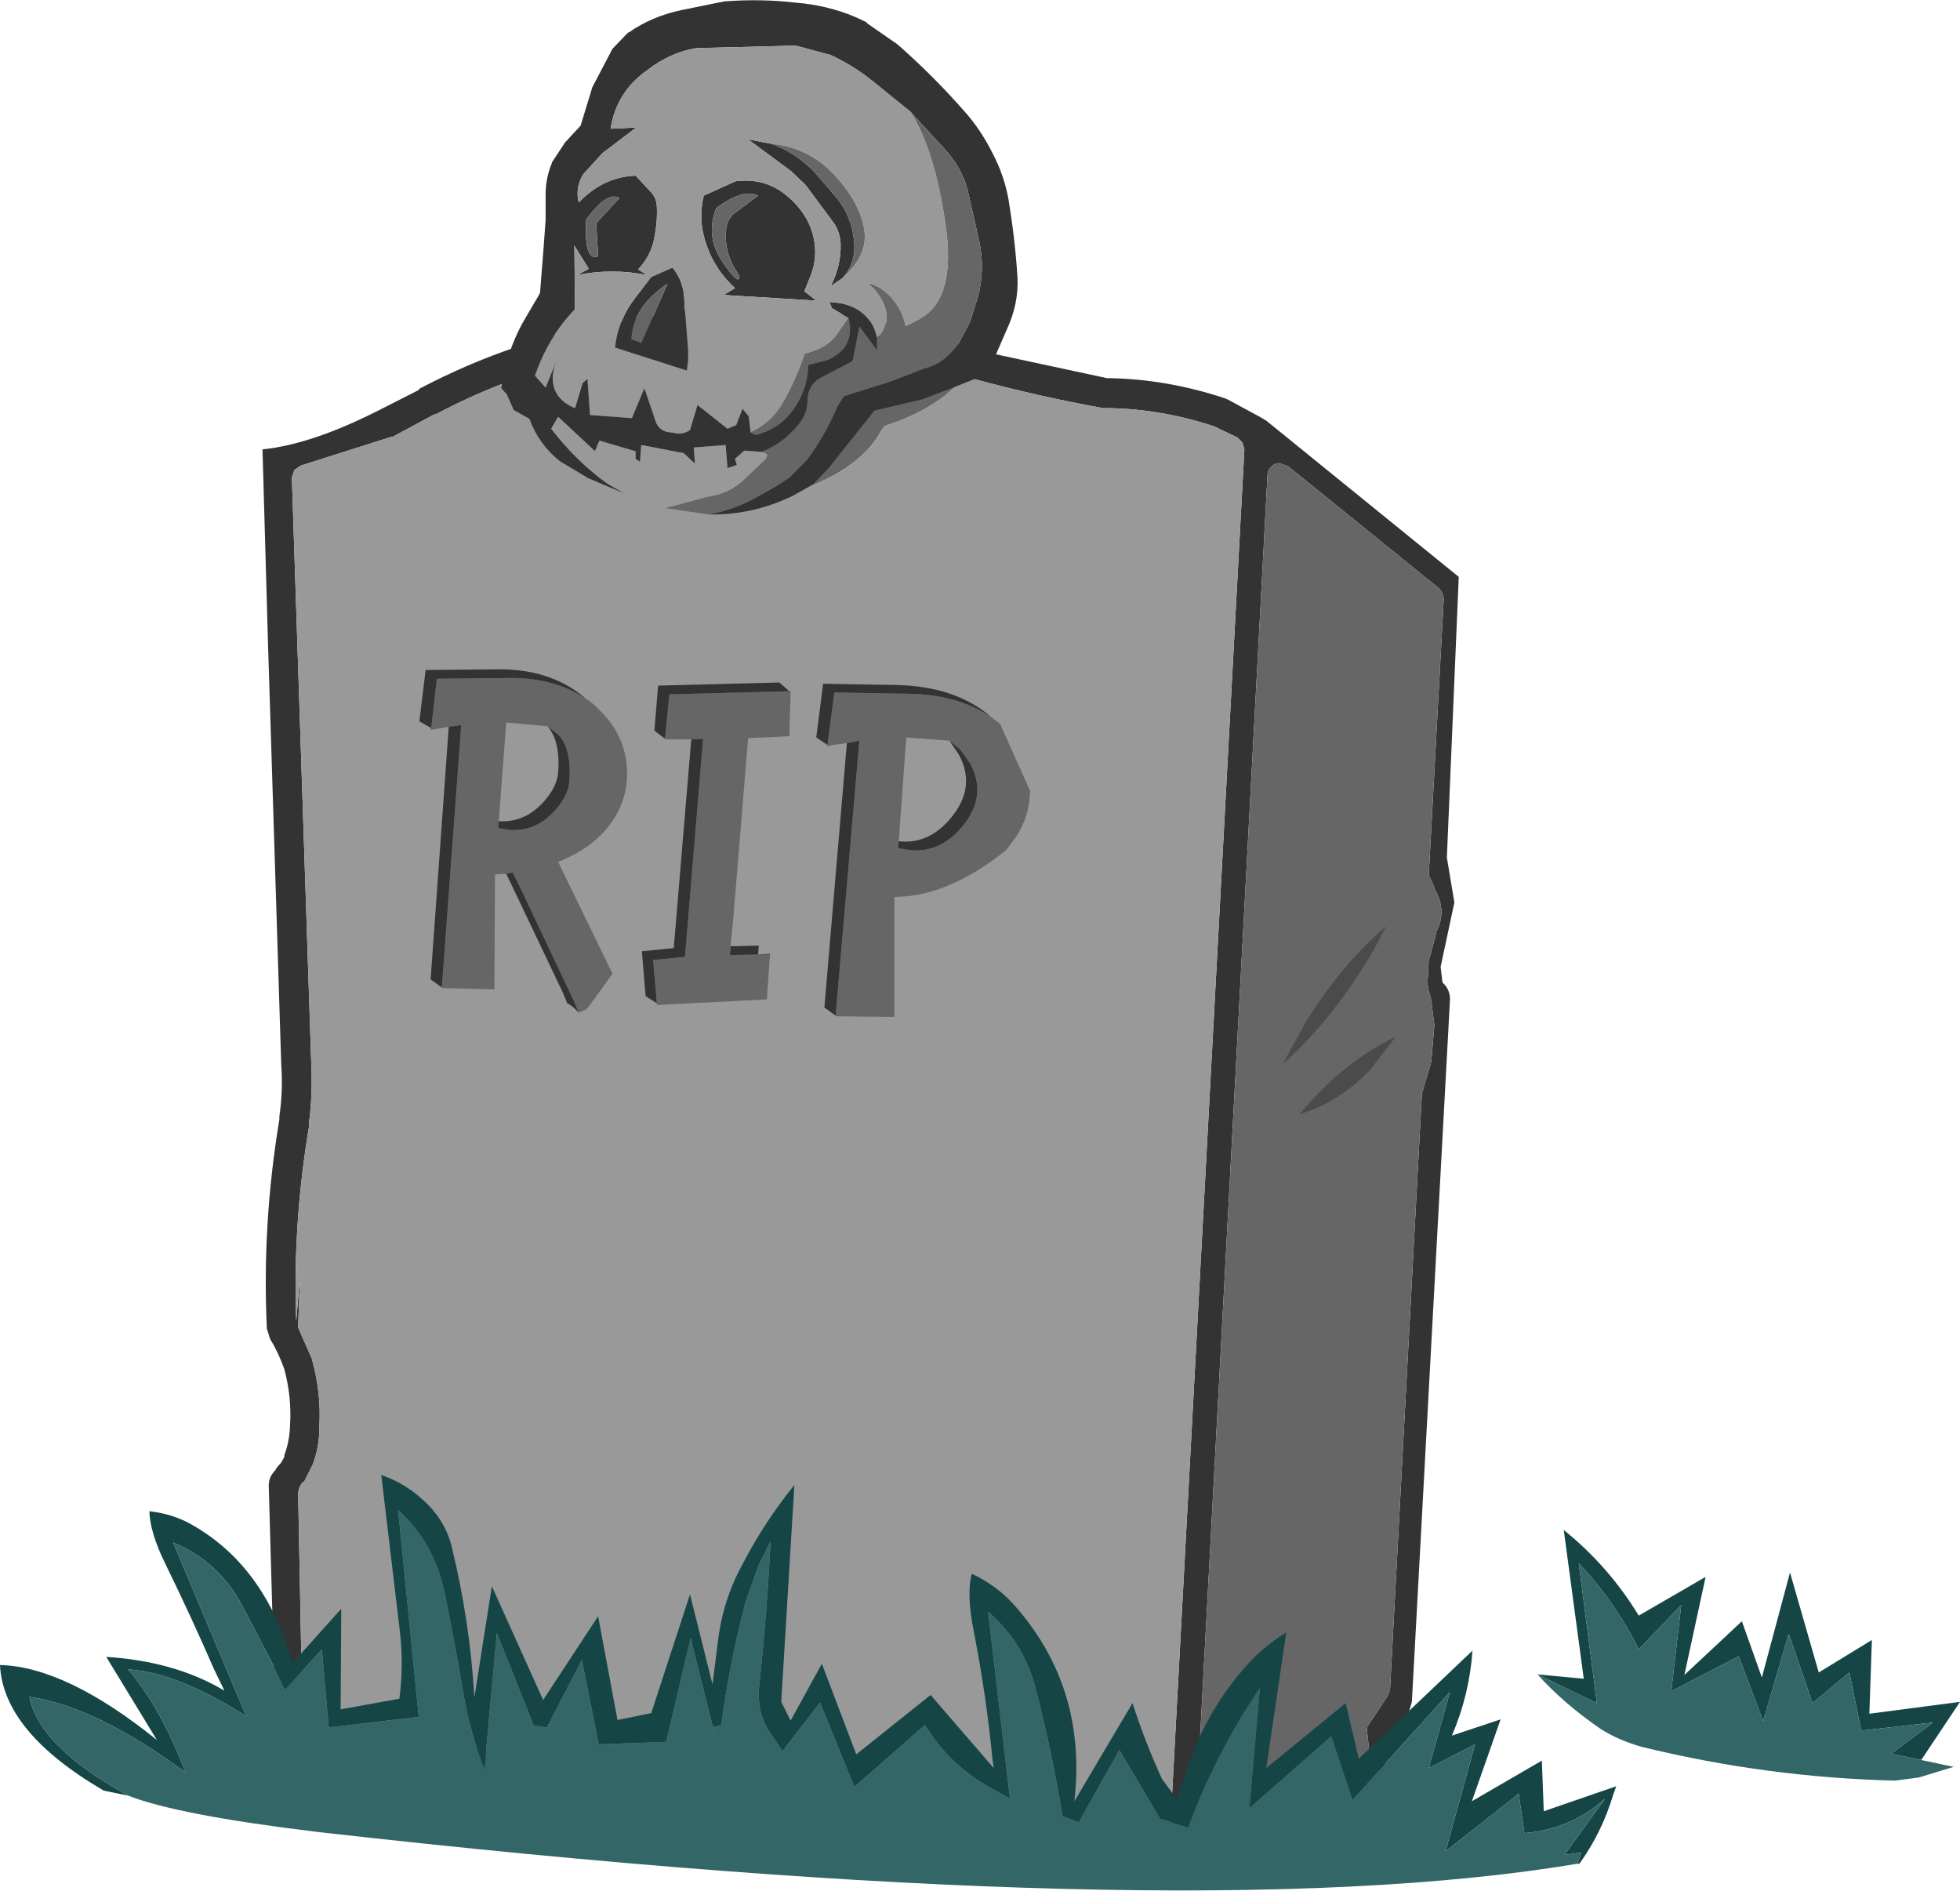
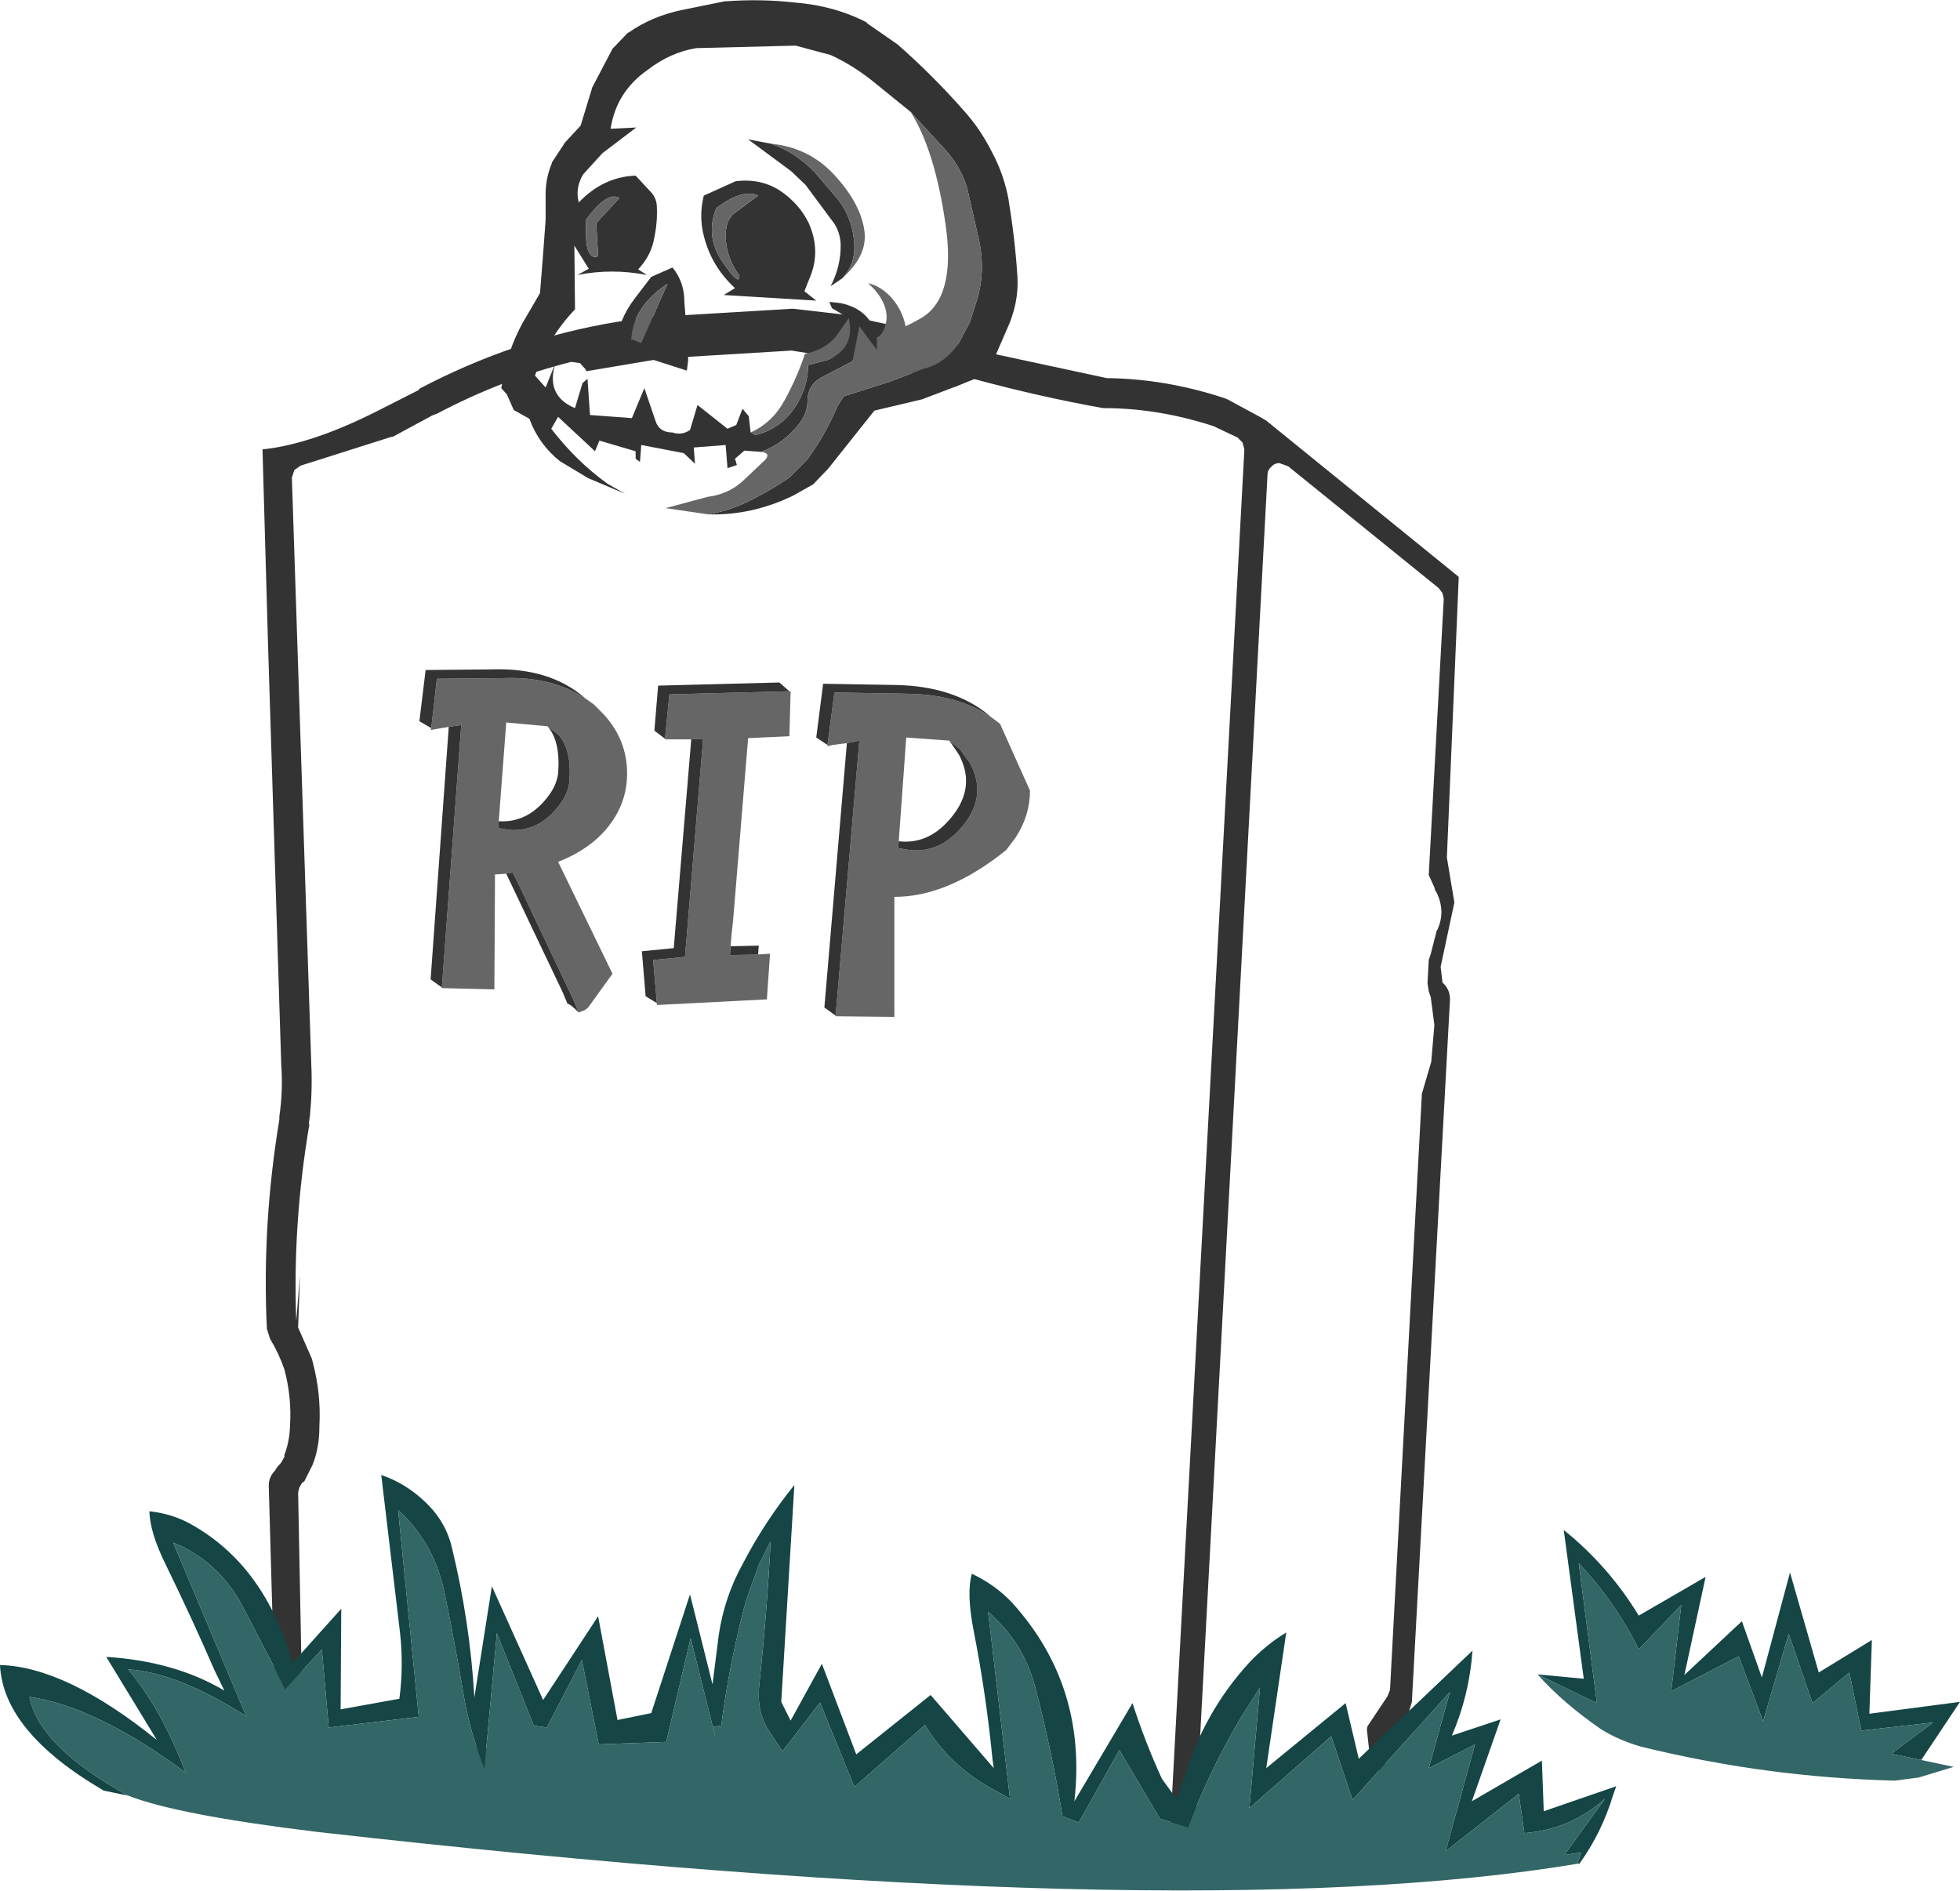
<svg xmlns="http://www.w3.org/2000/svg" height="151.25px" width="156.8px">
  <g transform="matrix(1.0, 0.0, 0.0, 1.0, 81.7, 77.2)">
    <path d="M33.7 -29.75 L33.4 -30.15 21.35 -39.9 20.65 -40.15 Q20.25 -40.15 20.0 -39.85 19.7 -39.6 19.7 -39.2 L13.9 69.4 14.05 69.95 14.45 70.35 15.05 70.45 29.55 68.15 30.15 67.8 30.4 67.2 30.2 66.55 27.9 63.45 27.65 61.15 27.7 60.9 29.3 58.5 29.5 58.0 32.05 10.3 32.8 7.75 33.05 4.8 32.75 2.5 32.75 2.55 32.6 2.1 32.5 1.45 32.6 -0.4 32.75 -0.85 33.2 -2.6 33.2 -2.65 Q34.0 -4.15 33.25 -5.75 L33.05 -6.1 33.1 -6.1 32.6 -7.2 33.8 -29.3 33.7 -29.75 M-34.8 -47.5 L-34.85 -47.65 -35.3 -48.15 -36.0 -48.25 Q-41.55 -46.85 -46.75 -44.1 L-47.05 -44.0 -50.2 -42.3 -50.3 -42.25 -50.4 -42.25 -57.65 -39.95 -58.15 -39.6 -58.35 -39.0 -57.9 -25.35 -56.8 7.85 -56.8 7.9 Q-56.7 9.95 -56.9 12.0 L-57.0 12.75 -56.95 12.75 Q-58.3 20.7 -58.0 28.5 L-57.7 24.8 -57.85 29.0 -56.75 31.5 -56.7 31.7 Q-56.0 34.3 -56.15 36.9 L-56.15 37.0 Q-56.15 38.35 -56.55 39.6 L-56.7 40.0 -57.35 41.3 -57.55 41.45 -57.75 41.8 -57.85 42.2 -57.5 60.3 -57.2 61.0 -56.55 61.3 -46.1 62.05 -46.05 62.05 -45.95 62.05 Q-32.55 64.75 -19.45 66.1 -5.0 67.6 9.3 70.3 L9.5 70.35 9.7 70.35 10.75 70.4 11.3 70.35 11.75 70.0 11.9 69.45 17.85 -41.25 17.7 -41.8 17.3 -42.2 15.4 -43.1 15.25 -43.15 Q10.9 -44.55 6.6 -44.55 L6.5 -44.55 6.45 -44.55 6.55 -44.55 Q1.5 -45.45 -3.85 -46.9 L-4.35 -46.9 -4.8 -46.65 -5.25 -46.25 -7.9 -47.05 -10.05 -47.7 -11.7 -48.1 -18.35 -49.15 -18.45 -49.15 -28.35 -48.55 -29.05 -48.45 -29.15 -48.45 -34.8 -47.5 M16.5 -45.25 L19.0 -43.9 19.6 -43.55 35.0 -31.05 34.05 -8.6 34.65 -5.0 33.55 0.15 33.7 1.4 33.85 1.55 Q34.3 2.05 34.3 2.75 L31.25 58.95 31.0 59.8 29.4 62.15 28.9 63.65 30.0 65.2 30.85 65.85 31.1 66.8 30.95 69.15 15.45 73.1 -30.55 66.5 -49.35 63.8 Q-55.5 62.45 -59.6 62.85 L-60.2 41.65 Q-60.2 40.95 -59.7 40.45 L-59.55 40.2 -59.2 39.8 -58.95 39.35 -58.95 39.2 Q-58.55 38.15 -58.5 36.95 L-58.5 36.85 Q-58.35 34.6 -58.95 32.35 -59.4 31.05 -60.1 29.9 L-60.35 29.1 Q-60.75 20.8 -59.35 12.35 L-59.35 12.1 Q-59.05 10.05 -59.2 8.0 L-60.25 -25.4 -60.7 -41.25 Q-56.75 -41.65 -51.35 -44.4 L-48.2 -46.0 -48.15 -46.1 Q-40.55 -50.1 -32.35 -51.45 L-29.6 -51.85 -29.5 -51.85 -29.25 -51.85 -18.35 -52.5 -18.25 -52.5 -14.35 -52.05 -9.1 -50.9 -6.9 -50.25 Q-4.45 -49.5 -2.0 -48.85 L6.85 -46.95 Q11.55 -46.9 16.25 -45.35 L16.5 -45.25" fill="#333333" fill-rule="evenodd" stroke="none" />
-     <path d="M33.7 -29.75 L33.8 -29.3 32.6 -7.2 33.1 -6.1 33.05 -6.1 33.25 -5.75 Q34.0 -4.15 33.2 -2.65 L33.2 -2.6 32.75 -0.85 32.6 -0.4 32.5 1.45 32.6 2.1 32.75 2.55 32.75 2.5 33.05 4.8 32.8 7.75 32.05 10.3 29.5 58.0 29.3 58.5 27.7 60.9 27.65 61.15 27.9 63.45 30.2 66.55 30.4 67.2 30.15 67.8 29.55 68.15 15.05 70.45 14.45 70.35 14.05 69.95 13.9 69.4 19.7 -39.2 Q19.7 -39.6 20.0 -39.85 20.25 -40.15 20.65 -40.15 L21.35 -39.9 33.4 -30.15 33.7 -29.75 M-34.8 -47.5 L-29.15 -48.45 -29.05 -48.45 -28.35 -48.55 -18.45 -49.15 -18.35 -49.15 -11.7 -48.1 -10.05 -47.7 -7.9 -47.05 -5.25 -46.25 -5.95 -45.7 -5.95 -45.65 Q-8.05 -44.05 -10.55 -43.25 L-10.95 -43.1 -11.2 -42.75 Q-12.05 -41.1 -14.05 -39.75 -16.0 -38.45 -18.4 -37.85 L-22.85 -37.35 Q-28.05 -37.35 -31.7 -39.75 -35.05 -42.05 -35.1 -45.25 L-34.8 -46.95 -34.8 -47.5" fill="#666666" fill-rule="evenodd" stroke="none" />
-     <path d="M-5.25 -46.25 L-4.8 -46.65 -4.35 -46.9 -3.85 -46.9 Q1.5 -45.45 6.55 -44.55 L6.45 -44.55 6.5 -44.55 6.6 -44.55 Q10.9 -44.55 15.25 -43.15 L15.4 -43.1 17.3 -42.2 17.7 -41.8 17.85 -41.25 11.9 69.45 11.75 70.0 11.3 70.35 10.75 70.4 9.7 70.35 9.5 70.35 9.3 70.3 Q-5.0 67.6 -19.45 66.1 -32.55 64.75 -45.95 62.05 L-46.05 62.05 -46.1 62.05 -56.55 61.3 -57.2 61.0 -57.5 60.3 -57.85 42.2 -57.75 41.8 -57.55 41.45 -57.35 41.3 -56.7 40.0 -56.55 39.6 Q-56.15 38.35 -56.15 37.0 L-56.15 36.9 Q-56.0 34.3 -56.7 31.7 L-56.75 31.5 -57.85 29.0 -57.7 24.8 -58.0 28.5 Q-58.3 20.7 -56.95 12.75 L-57.0 12.75 -56.9 12.0 Q-56.7 9.95 -56.8 7.9 L-56.8 7.85 -57.9 -25.35 -58.35 -39.0 -58.15 -39.6 -57.65 -39.95 -50.4 -42.25 -50.3 -42.25 -50.2 -42.3 -47.05 -44.0 -46.75 -44.1 Q-41.55 -46.85 -36.0 -48.25 L-35.3 -48.15 -34.85 -47.65 -34.8 -47.5 -34.8 -46.95 -35.1 -45.25 Q-35.05 -42.05 -31.7 -39.75 -28.05 -37.35 -22.85 -37.35 L-18.4 -37.85 Q-16.0 -38.45 -14.05 -39.75 -12.05 -41.1 -11.2 -42.75 L-10.95 -43.1 -10.55 -43.25 Q-8.05 -44.05 -5.95 -45.65 L-5.95 -45.7 -5.25 -46.25 M-50.1 65.1 L-45.0 65.95 -44.75 66.05 -52.2 64.85 -50.1 65.1 M-4.95 -50.15 L-3.65 -50.0 -4.5 -49.8 -4.7 -50.0 -4.95 -50.15" fill="#999999" fill-rule="evenodd" stroke="none" />
    <path d="M-71.45 66.45 L-73.4 66.05 Q-81.45 61.35 -81.7 56.0 -76.4 56.15 -69.15 62.0 L-73.2 55.35 Q-67.7 55.7 -63.75 58.05 L-64.55 56.4 Q-66.35 52.25 -68.5 47.85 -69.7 45.4 -69.75 43.7 -67.9 43.9 -66.4 44.75 -60.5 48.05 -58.3 55.85 L-54.4 51.5 -54.45 59.55 -49.75 58.7 Q-49.4 56.05 -49.7 53.4 L-51.2 40.8 Q-49.3 41.45 -47.8 42.85 -46.05 44.45 -45.55 46.6 -44.1 52.55 -43.75 58.6 L-42.35 49.7 -38.25 58.8 -33.85 52.1 -32.3 60.4 -29.6 59.85 -26.5 50.35 -24.7 57.55 -24.2 53.6 Q-23.75 50.55 -22.25 47.85 -20.5 44.5 -18.15 41.6 L-19.2 58.95 -18.45 60.45 -15.95 55.9 -13.2 63.15 -7.25 58.4 -2.2 64.25 -2.3 63.55 Q-2.8 58.4 -3.8 53.3 -4.4 50.25 -3.95 48.7 -2.05 49.6 -0.7 51.05 5.3 57.7 4.25 66.9 L8.9 59.05 Q9.9 62.15 11.25 65.1 L12.45 66.75 13.1 64.85 Q14.65 59.75 18.2 55.85 19.55 54.4 21.2 53.4 L19.6 64.25 25.95 59.05 27.0 63.5 36.1 54.85 Q35.85 58.4 34.45 61.65 L38.35 60.35 36.05 66.9 41.65 63.65 41.8 67.7 47.6 65.7 47.35 66.4 Q46.45 69.4 44.65 71.9 L44.5 71.9 44.8 71.0 43.45 71.2 46.7 66.7 Q43.95 69.15 40.25 69.45 L39.8 66.3 33.95 70.9 36.3 62.35 32.6 64.25 34.3 58.15 26.5 66.8 24.8 61.7 18.25 67.45 19.1 57.8 17.6 60.15 Q15.0 64.55 13.35 69.0 L11.1 68.3 7.85 62.8 4.6 68.6 3.3 68.1 Q2.45 62.85 1.1 57.7 0.15 54.15 -2.65 51.75 L-0.9 66.7 -1.35 66.45 -1.8 66.2 -2.25 65.95 Q-5.75 64.05 -7.7 60.8 L-13.35 65.75 -16.1 59.0 -19.1 62.9 -20.3 61.1 Q-21.2 59.55 -20.95 57.5 -20.35 51.9 -20.05 46.1 L-21.0 48.0 -22.05 50.95 Q-23.35 55.85 -24.0 60.85 L-24.65 60.95 -24.45 61.85 -26.45 53.85 -28.4 62.15 -33.8 62.35 -35.15 55.6 -37.95 61.0 -39.0 60.85 -41.95 53.45 -42.95 64.3 Q-44.15 61.25 -44.65 58.15 -45.3 54.3 -46.1 50.4 -46.9 46.3 -49.85 43.6 L-48.2 60.15 -55.4 61.0 -55.95 54.75 -58.9 57.95 -60.0 55.7 -62.3 51.3 Q-64.2 47.7 -67.85 46.2 L-62.0 60.1 Q-67.5 56.6 -71.45 56.35 -68.85 59.4 -66.85 64.6 -74.05 59.3 -79.35 58.55 -78.55 62.55 -71.45 66.45 M41.3 56.75 L45.0 57.1 43.4 45.2 Q47.0 48.1 49.4 52.05 L54.75 48.95 53.05 56.8 57.65 52.5 59.25 57.0 61.5 48.6 63.8 56.6 68.05 54.0 67.85 59.9 75.1 58.95 72.0 63.6 69.6 63.1 72.95 60.6 67.2 61.25 66.25 56.6 63.3 59.05 61.4 53.5 59.35 60.5 57.4 55.3 52.0 58.1 52.8 51.2 49.4 54.75 Q47.55 51.0 44.6 47.85 L46.05 59.05 41.3 56.75" fill="#154545" fill-rule="evenodd" stroke="none" />
    <path d="M-71.45 66.45 Q-78.55 62.55 -79.35 58.55 -74.05 59.3 -66.85 64.6 -68.85 59.4 -71.45 56.35 -67.5 56.6 -62.0 60.1 L-67.85 46.2 Q-64.2 47.7 -62.3 51.3 L-60.0 55.7 -58.9 57.95 -55.95 54.75 -55.4 61.0 -48.2 60.15 -49.85 43.6 Q-46.9 46.3 -46.1 50.4 -45.3 54.3 -44.65 58.15 -44.15 61.25 -42.95 64.3 L-41.95 53.45 -39.0 60.85 -37.95 61.0 -35.15 55.6 -33.8 62.35 -28.4 62.15 -26.45 53.85 -24.45 61.85 -24.65 60.95 -24.0 60.85 Q-23.35 55.85 -22.05 50.95 L-21.0 48.0 -20.05 46.1 Q-20.35 51.9 -20.95 57.5 -21.2 59.55 -20.3 61.1 L-19.1 62.9 -16.1 59.0 -13.35 65.75 -7.7 60.8 Q-5.75 64.05 -2.25 65.95 L-1.8 66.2 -1.35 66.45 -0.9 66.7 -2.65 51.75 Q0.15 54.15 1.1 57.7 2.45 62.85 3.3 68.1 L4.6 68.6 7.85 62.8 11.1 68.3 13.35 69.0 Q15.0 64.55 17.6 60.15 L19.1 57.8 18.25 67.45 24.8 61.7 26.5 66.8 34.3 58.15 32.6 64.25 36.3 62.35 33.95 70.9 39.8 66.3 40.25 69.45 Q43.95 69.15 46.7 66.7 L43.45 71.2 44.8 71.0 44.5 71.9 Q12.8 77.2 -56.35 69.35 -67.5 68.0 -71.45 66.45 M41.3 56.75 L46.05 59.05 44.6 47.85 Q47.55 51.0 49.4 54.75 L52.8 51.2 52.0 58.1 57.4 55.3 59.35 60.5 61.4 53.5 63.3 59.05 66.25 56.6 67.2 61.25 72.95 60.6 69.6 63.1 72.0 63.6 74.6 64.15 71.8 65.0 69.9 65.25 Q59.65 65.0 49.65 62.55 47.85 62.05 46.4 61.15 43.35 59.05 41.3 56.75" fill="#336666" fill-rule="evenodd" stroke="none" />
    <path d="M-31.7 -37.7 L-34.65 -38.95 -36.9 -40.3 Q-38.6 -41.65 -39.35 -43.7 L-40.6 -44.4 -41.15 -45.65 -41.6 -46.15 -41.3 -47.75 Q-40.8 -49.7 -39.9 -51.35 L-38.5 -53.75 -38.25 -56.9 -38.05 -59.6 -38.05 -61.35 Q-38.1 -62.85 -37.55 -64.15 L-37.55 -64.2 -36.5 -65.8 -35.25 -67.15 -34.35 -70.1 -34.35 -70.15 -32.7 -73.3 -31.45 -74.6 -31.4 -74.6 Q-29.55 -75.9 -27.15 -76.4 L-23.7 -77.1 -23.6 -77.1 Q-20.8 -77.3 -18.15 -77.0 -14.95 -76.75 -12.35 -75.4 L-12.35 -75.35 -9.9 -73.65 Q-7.1 -71.2 -4.55 -68.3 -3.25 -66.85 -2.3 -64.95 -1.35 -63.15 -1.0 -61.15 L-1.0 -61.1 Q-0.5 -58.1 -0.3 -55.0 -0.2 -52.9 -1.15 -50.85 L-2.15 -48.55 -2.15 -48.5 -2.95 -47.2 -5.05 -46.35 -7.95 -45.25 -11.75 -44.35 -15.45 -39.7 -16.65 -38.45 -18.25 -37.55 Q-21.55 -35.95 -25.05 -36.05 -22.95 -36.4 -20.95 -37.55 -19.7 -38.2 -18.55 -39.0 L-17.15 -40.4 Q-15.7 -42.35 -14.7 -44.7 L-14.2 -45.5 -10.55 -46.65 -7.8 -47.7 Q-7.2 -47.85 -6.65 -48.15 -5.8 -48.65 -5.05 -49.65 L-4.1 -51.45 -3.45 -53.5 Q-2.9 -55.65 -3.35 -57.85 L-4.3 -62.05 Q-4.8 -63.85 -6.15 -65.3 L-8.85 -68.25 -11.75 -70.6 Q-13.4 -71.95 -15.25 -72.8 L-18.05 -73.55 -26.0 -73.35 Q-28.1 -73.0 -29.9 -71.6 -32.4 -69.85 -32.85 -66.9 L-30.8 -67.0 -33.5 -64.95 -35.05 -63.25 Q-35.7 -62.15 -35.4 -61.0 -33.45 -63.05 -30.85 -63.15 L-29.55 -61.75 Q-29.15 -61.25 -29.15 -60.6 -29.1 -59.4 -29.35 -58.2 -29.6 -56.75 -30.65 -55.65 L-29.95 -55.2 Q-32.75 -55.75 -35.5 -55.2 L-34.6 -55.7 -35.75 -57.55 -35.7 -52.45 Q-37.9 -50.15 -38.9 -47.15 L-38.05 -46.2 -37.25 -48.2 Q-38.1 -45.55 -35.7 -44.55 L-35.1 -46.55 -34.7 -46.9 -34.5 -44.0 -31.15 -43.75 -30.15 -46.15 -29.25 -43.5 Q-28.95 -42.6 -27.9 -42.6 -27.15 -42.35 -26.5 -42.8 L-25.9 -44.8 -23.5 -42.9 -22.8 -43.2 -22.3 -44.5 -21.8 -43.9 -21.65 -42.6 -21.25 -42.4 Q-19.05 -42.95 -17.9 -44.95 -17.05 -46.4 -17.05 -48.0 L-15.5 -48.4 Q-13.25 -49.35 -13.8 -51.75 L-15.15 -52.55 -15.35 -53.05 -14.45 -52.95 Q-12.05 -52.45 -11.55 -50.2 L-11.55 -49.2 -12.95 -51.1 -13.5 -48.3 -15.9 -47.05 Q-17.1 -46.45 -17.1 -45.1 -17.1 -44.1 -17.85 -43.2 -19.05 -41.7 -20.8 -41.05 L-22.15 -41.15 -22.9 -40.5 -22.75 -40.0 -23.5 -39.75 -23.65 -41.6 -26.2 -41.4 -26.1 -40.1 -27.0 -40.95 -30.4 -41.6 -30.5 -40.25 -30.85 -40.5 -30.85 -41.1 -33.75 -41.95 -34.1 -41.1 -37.05 -43.85 -37.6 -42.9 Q-35.6 -40.3 -33.1 -38.5 L-31.7 -37.7 M-34.0 -59.35 L-32.15 -61.35 Q-33.1 -61.95 -34.8 -59.65 -35.0 -56.25 -33.85 -56.7 L-34.0 -59.35 M-31.15 -50.05 L-30.4 -49.75 -28.3 -54.5 Q-31.15 -52.6 -31.2 -49.9 L-31.15 -50.05 M-23.9 -56.25 Q-22.5 -54.2 -22.55 -55.15 -23.85 -56.95 -23.6 -58.95 -23.5 -59.65 -23.0 -60.1 L-21.05 -61.55 Q-22.25 -62.15 -24.4 -60.55 -25.3 -58.3 -23.9 -56.25 M-27.9 -55.8 Q-26.95 -54.65 -26.95 -53.05 L-26.65 -49.15 -26.65 -48.35 -26.75 -47.55 -32.5 -49.4 Q-32.25 -51.6 -30.9 -53.35 L-29.6 -55.05 -27.9 -55.8 M-25.4 -58.35 Q-25.8 -59.9 -25.4 -61.55 L-22.85 -62.7 Q-20.85 -62.95 -19.3 -61.95 -17.75 -60.9 -17.0 -59.35 -16.05 -57.2 -16.85 -55.15 L-17.35 -53.9 -16.4 -53.15 -23.8 -53.6 -22.9 -54.15 Q-24.8 -55.9 -25.4 -58.35 M-20.0 -65.7 Q-18.05 -65.0 -16.55 -63.45 L-14.75 -61.35 Q-13.45 -59.75 -13.35 -57.55 -13.3 -56.05 -14.3 -54.95 L-15.25 -54.3 Q-14.4 -55.95 -14.45 -57.7 -14.5 -58.6 -14.95 -59.3 L-17.25 -62.4 -18.4 -63.5 -21.85 -66.05 -20.0 -65.7" fill="#333333" fill-rule="evenodd" stroke="none" />
-     <path d="M-31.7 -37.7 L-33.1 -38.5 Q-35.6 -40.3 -37.6 -42.9 L-37.05 -43.85 -34.1 -41.1 -33.75 -41.95 -30.85 -41.1 -30.85 -40.5 -30.5 -40.25 -30.4 -41.6 -27.0 -40.95 -26.1 -40.1 -26.2 -41.4 -23.65 -41.6 -23.5 -39.75 -22.75 -40.0 -22.9 -40.5 -22.15 -41.15 -20.8 -41.05 Q-20.0 -40.95 -20.5 -40.4 L-22.35 -38.65 Q-23.5 -37.65 -25.1 -37.45 L-28.45 -36.55 -31.7 -37.7 M-11.55 -50.2 Q-12.05 -52.45 -14.45 -52.95 L-15.35 -53.05 -15.15 -52.55 -13.8 -51.75 -14.85 -50.25 Q-15.75 -49.2 -17.3 -48.9 -17.95 -46.95 -18.95 -45.15 -19.9 -43.4 -21.65 -42.6 L-21.8 -43.9 -22.3 -44.5 -22.8 -43.2 -23.5 -42.9 -25.9 -44.8 -26.5 -42.8 Q-27.15 -42.35 -27.9 -42.6 -28.95 -42.6 -29.25 -43.5 L-30.15 -46.15 -31.15 -43.75 -34.5 -44.0 -34.7 -46.9 -35.1 -46.55 -35.7 -44.55 Q-38.1 -45.55 -37.25 -48.2 L-38.05 -46.2 -38.9 -47.15 Q-37.9 -50.15 -35.7 -52.45 L-35.75 -57.55 -34.6 -55.7 -35.5 -55.2 Q-32.75 -55.75 -29.95 -55.2 L-30.65 -55.65 Q-29.6 -56.75 -29.35 -58.2 -29.1 -59.4 -29.15 -60.6 -29.15 -61.25 -29.55 -61.75 L-30.85 -63.15 Q-33.45 -63.05 -35.4 -61.0 -35.7 -62.15 -35.05 -63.25 L-33.5 -64.95 -30.8 -67.0 -32.85 -66.9 Q-32.4 -69.85 -29.9 -71.6 -28.1 -73.0 -26.0 -73.35 L-18.05 -73.55 -15.25 -72.8 Q-13.4 -71.95 -11.75 -70.6 L-8.85 -68.25 Q-6.9 -65.15 -6.05 -59.2 -5.2 -53.3 -8.1 -51.7 -8.7 -51.35 -9.25 -51.1 -9.5 -52.35 -10.35 -53.35 -11.2 -54.3 -12.25 -54.55 L-11.7 -54.0 Q-10.5 -52.55 -10.85 -51.25 -11.05 -50.45 -11.55 -50.2 M-25.4 -58.35 Q-24.8 -55.9 -22.9 -54.15 L-23.8 -53.6 -16.4 -53.15 -17.35 -53.9 -16.85 -55.15 Q-16.05 -57.2 -17.0 -59.35 -17.75 -60.9 -19.3 -61.95 -20.85 -62.95 -22.85 -62.7 L-25.4 -61.55 Q-25.8 -59.9 -25.4 -58.35 M-27.9 -55.8 L-29.6 -55.05 -30.9 -53.35 Q-32.25 -51.6 -32.5 -49.4 L-26.75 -47.55 -26.65 -48.35 -26.65 -49.15 -26.95 -53.05 Q-26.95 -54.65 -27.9 -55.8 M-20.0 -65.7 L-21.85 -66.05 -18.4 -63.5 -17.25 -62.4 -14.95 -59.3 Q-14.5 -58.6 -14.45 -57.7 -14.4 -55.95 -15.25 -54.3 L-14.3 -54.95 -13.85 -55.4 Q-12.3 -57.0 -12.55 -58.75 -12.85 -60.9 -14.9 -63.15 -16.95 -65.4 -20.0 -65.7" fill="#999999" fill-rule="evenodd" stroke="none" />
    <path d="M-20.8 -41.05 Q-19.05 -41.7 -17.85 -43.2 -17.1 -44.1 -17.1 -45.1 -17.1 -46.45 -15.9 -47.05 L-13.5 -48.3 -12.95 -51.1 -11.55 -49.2 -11.55 -50.2 Q-11.05 -50.45 -10.85 -51.25 -10.5 -52.55 -11.7 -54.0 L-12.25 -54.55 Q-11.2 -54.3 -10.35 -53.35 -9.5 -52.35 -9.25 -51.1 -8.7 -51.35 -8.1 -51.7 -5.2 -53.3 -6.05 -59.2 -6.9 -65.15 -8.85 -68.25 L-6.15 -65.3 Q-4.8 -63.85 -4.3 -62.05 L-3.35 -57.85 Q-2.9 -55.65 -3.45 -53.5 L-4.1 -51.45 -5.05 -49.65 Q-5.8 -48.65 -6.65 -48.15 -7.2 -47.85 -7.8 -47.7 L-10.55 -46.65 -14.2 -45.5 -14.7 -44.7 Q-15.7 -42.35 -17.15 -40.4 L-18.55 -39.0 Q-19.7 -38.2 -20.95 -37.55 -22.95 -36.4 -25.05 -36.05 L-28.45 -36.55 -25.1 -37.45 Q-23.5 -37.65 -22.35 -38.65 L-20.5 -40.4 Q-20.0 -40.95 -20.8 -41.05 M-13.8 -51.75 Q-13.25 -49.35 -15.5 -48.4 L-17.05 -48.0 Q-17.05 -46.4 -17.9 -44.95 -19.05 -42.95 -21.25 -42.4 L-21.65 -42.6 Q-19.9 -43.4 -18.95 -45.15 -17.95 -46.95 -17.3 -48.9 -15.75 -49.2 -14.85 -50.25 L-13.8 -51.75 M-23.9 -56.25 Q-25.3 -58.3 -24.4 -60.55 -22.25 -62.15 -21.05 -61.55 L-23.0 -60.1 Q-23.5 -59.65 -23.6 -58.95 -23.85 -56.95 -22.55 -55.15 -22.5 -54.2 -23.9 -56.25 M-31.15 -50.05 L-31.2 -49.9 Q-31.15 -52.6 -28.3 -54.5 L-30.4 -49.75 -31.15 -50.05 M-34.0 -59.35 L-33.85 -56.7 Q-35.0 -56.25 -34.8 -59.65 -33.1 -61.95 -32.15 -61.35 L-34.0 -59.35 M-14.3 -54.95 Q-13.3 -56.05 -13.35 -57.55 -13.45 -59.75 -14.75 -61.35 L-16.55 -63.45 Q-18.05 -65.0 -20.0 -65.7 -16.95 -65.4 -14.9 -63.15 -12.85 -60.9 -12.55 -58.75 -12.3 -57.0 -13.85 -55.4 L-14.3 -54.95" fill="#666666" fill-rule="evenodd" stroke="none" />
    <path d="M-2.5 -19.9 L-1.7 -19.3 0.7 -13.95 Q0.7 -11.95 -0.45 -10.2 L-1.2 -9.2 Q-5.85 -5.45 -10.15 -5.45 L-10.15 4.15 -14.85 4.1 -14.85 4.05 -12.95 -17.95 -13.95 -17.75 -15.1 -17.6 -15.5 -17.5 -15.5 -17.6 -14.95 -21.8 -9.1 -21.7 Q-5.15 -21.65 -2.5 -19.9 M-9.8 -9.9 L-9.85 -9.35 -8.95 -9.2 Q-6.8 -8.95 -5.1 -10.65 -2.55 -13.3 -4.1 -16.15 L-4.9 -17.25 -5.75 -17.95 -9.2 -18.2 -9.8 -9.9 M-37.9 -19.1 L-41.2 -19.4 -41.8 -11.5 -41.85 -10.95 -40.9 -10.8 Q-38.45 -10.65 -36.8 -13.0 -36.25 -13.8 -36.15 -14.65 -35.95 -17.2 -37.0 -18.4 L-37.9 -19.1 M-46.35 1.8 L-44.8 -19.2 -45.8 -19.05 -47.25 -18.8 -47.2 -18.95 -46.75 -22.9 -41.45 -22.95 Q-37.5 -23.1 -34.85 -21.3 L-34.2 -20.85 -34.0 -20.65 -33.75 -20.4 -33.55 -20.2 -33.4 -20.05 Q-31.35 -17.8 -31.55 -14.8 -31.7 -12.75 -33.05 -11.05 -34.5 -9.25 -37.05 -8.25 L-32.7 0.7 -34.65 3.4 -34.9 3.6 -35.4 3.8 -35.55 3.45 -35.8 2.85 -40.3 -6.65 -40.7 -7.4 -41.2 -7.3 -42.0 -7.25 -42.1 -7.25 -42.15 1.95 -46.35 1.85 -46.35 1.8 M-18.55 -21.9 L-18.45 -21.9 -18.55 -18.3 -21.85 -18.15 -23.05 -3.6 -23.1 -3.1 -23.15 -2.7 -23.25 -1.55 -23.25 -1.5 -23.3 -0.8 -20.1 -0.85 -20.35 2.75 -29.15 3.2 -29.15 3.15 -29.15 3.1 -29.15 3.05 -29.45 -0.4 -26.9 -0.65 -25.45 -18.1 -26.4 -18.05 -28.45 -18.05 -28.5 -18.1 -28.15 -21.65 -18.55 -21.9" fill="#666666" fill-rule="evenodd" stroke="none" />
    <path d="M-14.85 4.05 L-15.75 3.4 -13.95 -17.75 -12.95 -17.95 -14.85 4.05 M-15.5 -17.6 L-16.4 -18.2 -15.85 -22.5 -10.0 -22.4 Q-5.4 -22.3 -2.6 -20.0 L-2.5 -19.9 Q-5.15 -21.65 -9.1 -21.7 L-14.95 -21.8 -15.5 -17.6 M-5.75 -17.95 L-4.9 -17.25 -4.1 -16.15 Q-2.55 -13.3 -5.1 -10.65 -6.8 -8.95 -8.95 -9.2 L-9.85 -9.35 -9.8 -9.9 Q-7.65 -9.65 -6.0 -11.35 -3.45 -14.0 -5.0 -16.85 L-5.75 -17.95 M-41.8 -11.5 Q-39.35 -11.35 -37.7 -13.7 -37.15 -14.5 -37.05 -15.35 -36.85 -17.9 -37.9 -19.1 L-37.0 -18.4 Q-35.95 -17.2 -36.15 -14.65 -36.25 -13.8 -36.8 -13.0 -38.45 -10.65 -40.9 -10.8 L-41.85 -10.95 -41.8 -11.5 M-45.8 -19.05 L-44.8 -19.2 -46.35 1.8 -47.25 1.15 -45.8 -19.05 M-41.2 -7.3 L-40.7 -7.4 -40.3 -6.65 -35.8 2.85 -35.55 3.45 -35.4 3.8 -35.4 3.85 -35.4 3.8 Q-36.1 3.1 -36.3 3.1 L-36.7 2.15 -41.2 -7.3 M-34.2 -20.85 L-34.85 -21.3 Q-37.5 -23.1 -41.45 -22.95 L-46.75 -22.9 -47.2 -18.95 -48.15 -19.5 -47.65 -23.6 -42.35 -23.65 Q-37.7 -23.8 -34.9 -21.35 L-34.2 -20.85 M-28.5 -18.1 L-29.35 -18.75 -29.05 -22.35 -19.35 -22.6 -18.55 -21.9 -28.15 -21.65 -28.5 -18.1 M-23.15 -2.7 L-23.25 -1.55 -23.15 -2.7 M-23.25 -1.5 L-21.0 -1.55 -21.05 -0.85 -20.1 -0.9 -20.1 -0.85 -23.3 -0.8 -23.25 -1.5 M-29.15 3.15 L-29.2 3.15 -29.15 3.15 M-29.15 3.05 L-30.05 2.5 -30.35 -1.1 -27.8 -1.35 -26.4 -18.05 -25.45 -18.1 -26.9 -0.65 -29.45 -0.4 -29.15 3.05" fill="#333333" fill-rule="evenodd" stroke="none" />
-     <path d="M22.8 4.5 Q25.75 -0.2 29.2 -3.1 27.55 0.2 25.3 3.15 23.2 5.9 20.9 7.95 L22.8 4.5 M27.9 8.4 Q25.4 11.0 22.25 11.95 25.8 7.7 29.95 5.75 L27.9 8.4" fill="#4b4b4b" fill-rule="evenodd" stroke="none" />
  </g>
</svg>